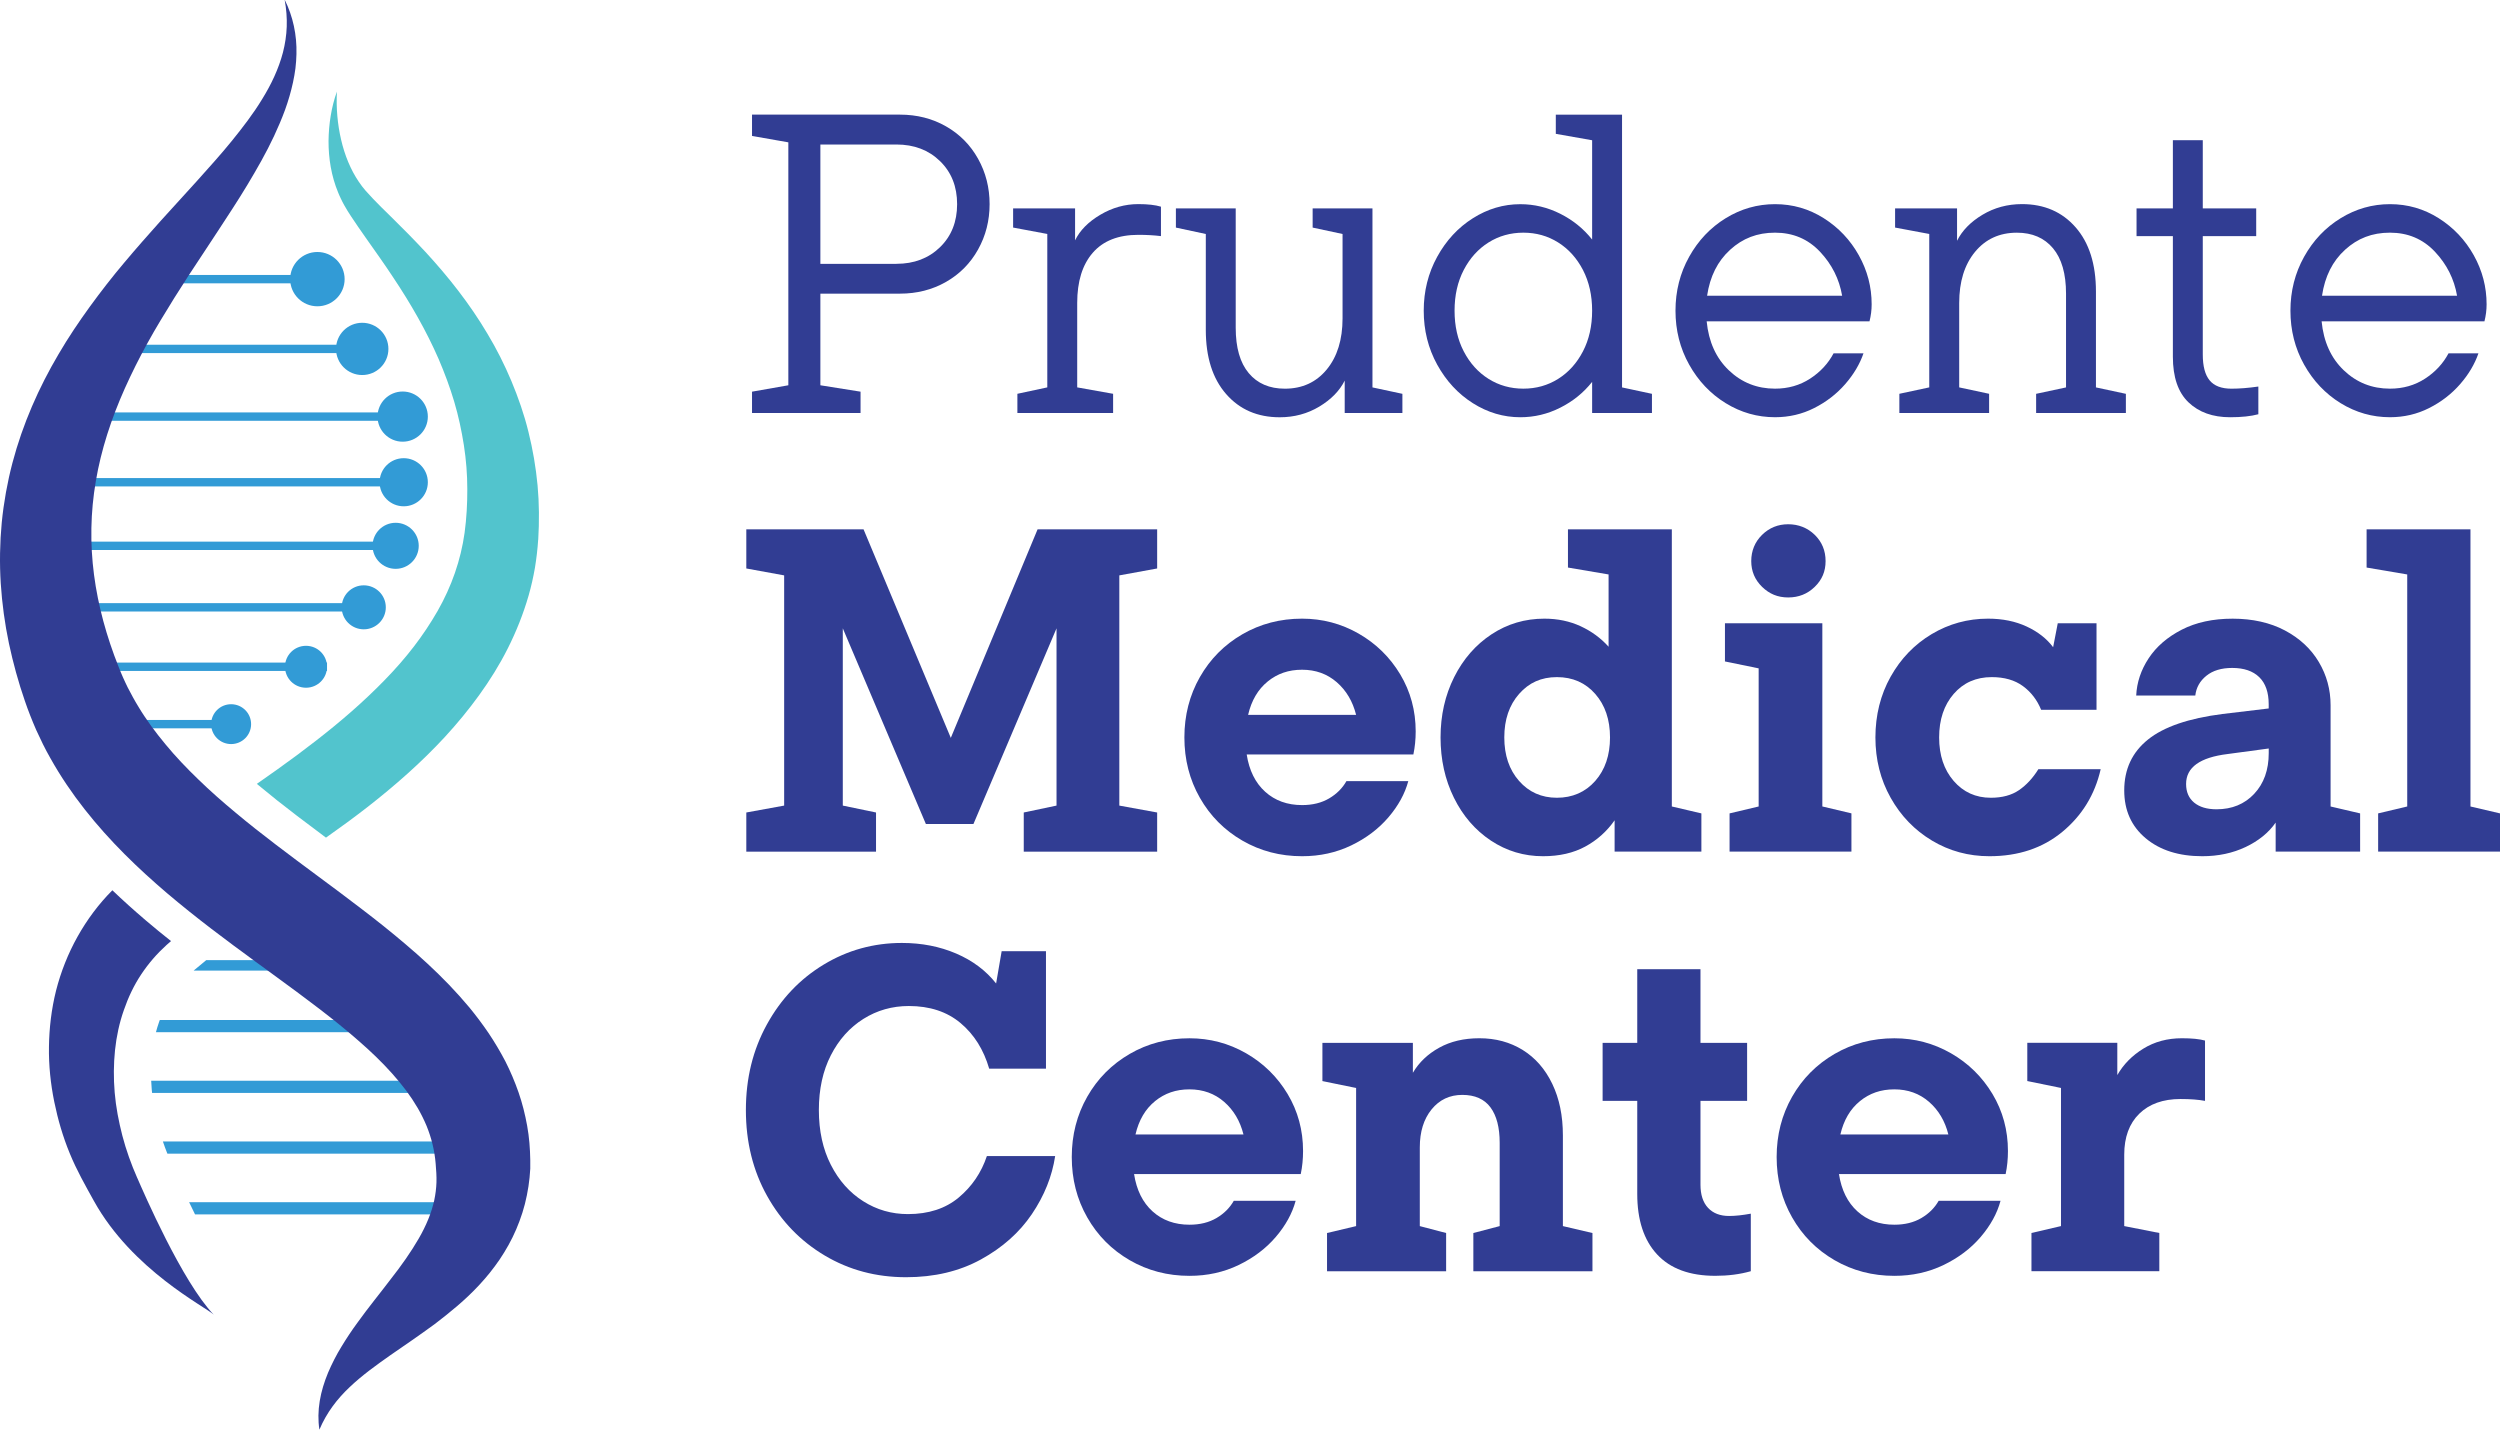
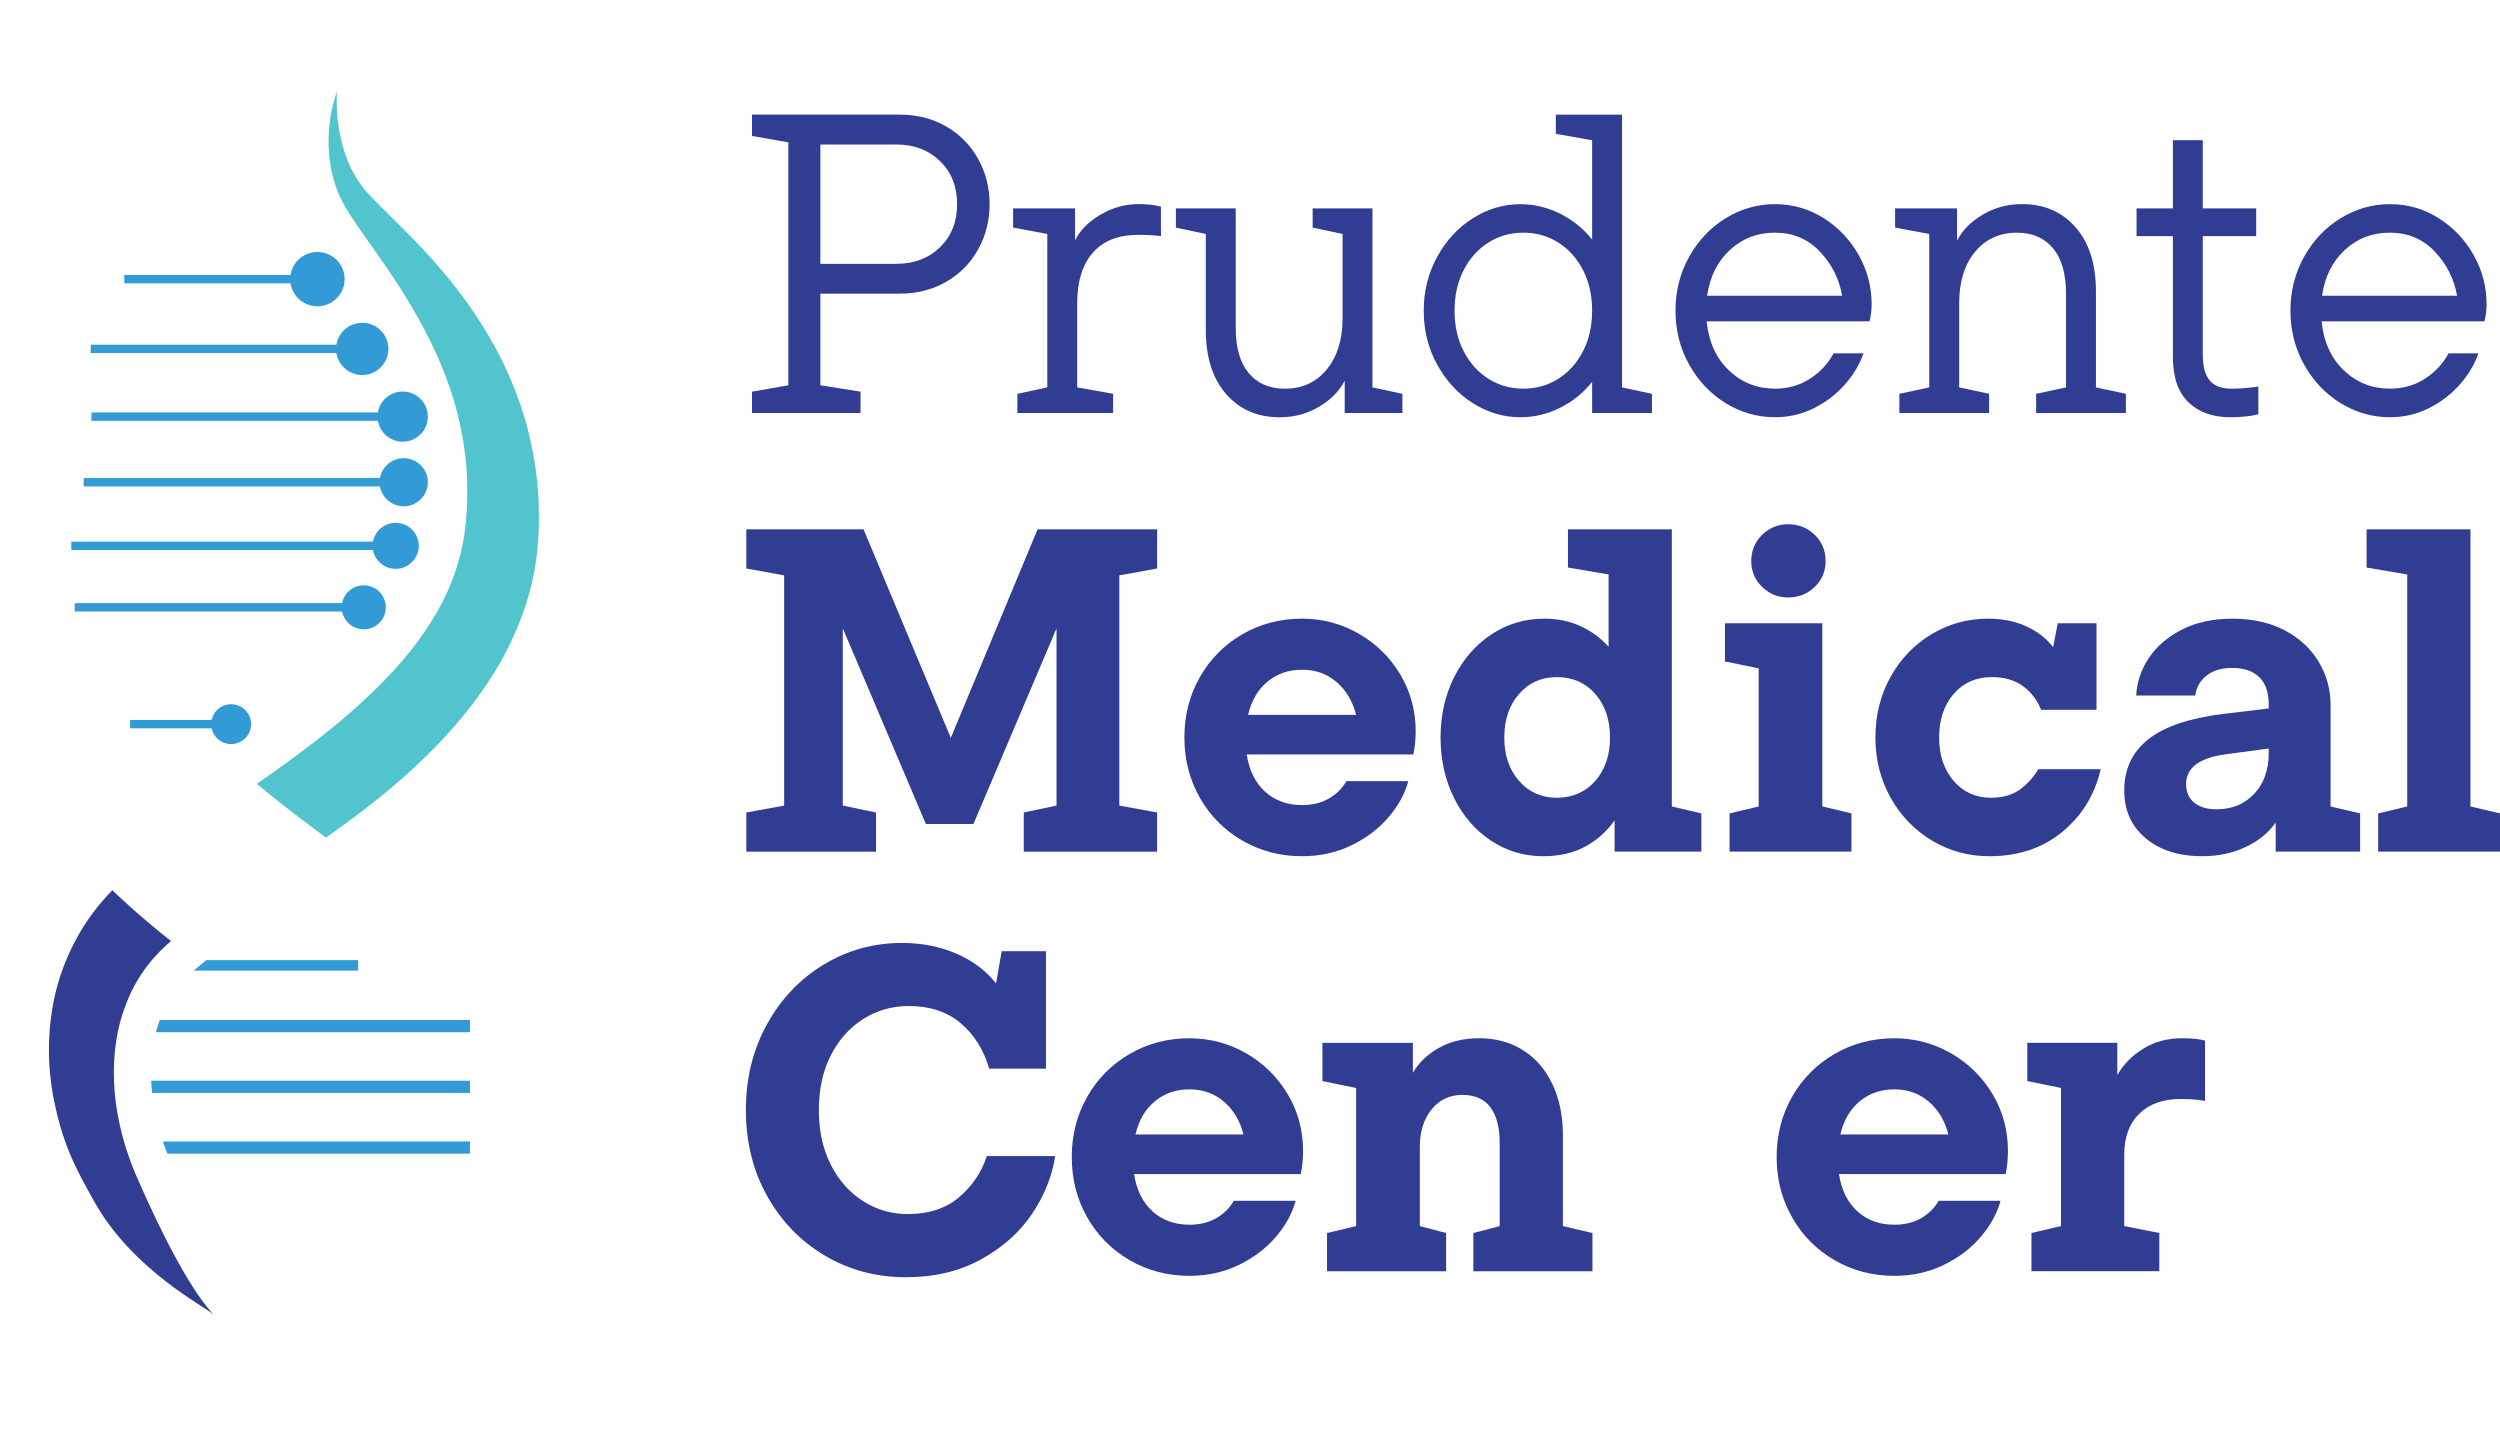
<svg xmlns="http://www.w3.org/2000/svg" width="327" height="187" viewBox="0 0 327 187" fill="none">
  <path d="M117.701 14.993C119.936 14.993 121.949 15.505 123.737 16.527C125.525 17.548 126.924 18.96 127.93 20.764C128.937 22.567 129.44 24.548 129.44 26.701C129.44 28.854 128.937 30.834 127.93 32.638C126.924 34.441 125.528 35.854 123.737 36.875C121.949 37.896 119.936 38.409 117.701 38.409H107.305V50.394L112.56 51.231V54.018H98.364V51.231L103.115 50.394V18.618L98.364 17.78V14.993H117.704H117.701ZM117.253 34.507C119.565 34.507 121.464 33.784 122.956 32.333C124.445 30.883 125.191 29.006 125.191 26.704C125.191 24.402 124.445 22.523 122.956 21.076C121.467 19.625 119.565 18.901 117.253 18.901H107.305V34.511H117.253V34.507Z" fill="#313D93" />
  <path d="M151.853 27.037V30.883C150.957 30.772 149.971 30.717 148.892 30.717C146.282 30.717 144.3 31.495 142.939 33.057C141.578 34.618 140.898 36.809 140.898 39.634V50.67L145.594 51.508V54.018H133.074V51.508L136.986 50.67V30.602L132.515 29.765V27.255H140.62V31.437C141.252 30.135 142.352 29.02 143.918 28.093C145.483 27.165 147.139 26.697 148.892 26.697C150.121 26.697 151.11 26.808 151.853 27.033V27.037Z" fill="#313D93" />
  <path d="M179.521 50.674L183.433 51.512V54.022H175.887V49.784C175.217 51.121 174.106 52.256 172.562 53.184C171.013 54.112 169.292 54.579 167.39 54.579C164.484 54.579 162.145 53.568 160.375 51.539C158.604 49.514 157.719 46.717 157.719 43.148V30.606L153.807 29.768V27.258H161.631V42.868C161.631 45.471 162.197 47.448 163.335 48.805C164.471 50.162 166.046 50.84 168.06 50.84C170.333 50.84 172.159 50.002 173.537 48.33C174.915 46.658 175.606 44.429 175.606 41.642V30.606L171.694 29.768V27.258H179.518V50.67L179.521 50.674Z" fill="#313D93" />
  <path d="M212.163 50.674L216.075 51.512V54.022H208.251V49.95C207.133 51.363 205.745 52.488 204.086 53.322C202.427 54.16 200.684 54.575 198.858 54.575C196.658 54.575 194.592 53.963 192.652 52.737C190.715 51.512 189.16 49.829 187.983 47.693C186.81 45.557 186.224 43.207 186.224 40.642C186.224 38.077 186.81 35.726 187.983 33.59C189.157 31.454 190.712 29.772 192.652 28.546C194.589 27.321 196.658 26.708 198.858 26.708C200.684 26.708 202.427 27.127 204.086 27.961C205.745 28.799 207.133 29.92 208.251 31.333V18.344L203.499 17.506V14.997H212.163V50.674ZM203.808 49.556C205.169 48.701 206.248 47.503 207.05 45.959C207.852 44.419 208.251 42.643 208.251 40.635C208.251 38.627 207.848 36.854 207.05 35.31C206.248 33.77 205.169 32.569 203.808 31.714C202.447 30.859 200.931 30.433 199.254 30.433C197.578 30.433 196.057 30.862 194.7 31.714C193.339 32.569 192.26 33.767 191.458 35.31C190.656 36.854 190.257 38.627 190.257 40.635C190.257 42.643 190.656 44.419 191.458 45.959C192.26 47.503 193.339 48.701 194.7 49.556C196.061 50.411 197.578 50.837 199.254 50.837C200.931 50.837 202.447 50.411 203.808 49.556Z" fill="#313D93" />
  <path d="M244.527 42.03H223.232C223.493 44.706 224.461 46.842 226.138 48.441C227.814 50.041 229.827 50.837 232.174 50.837C233.889 50.837 235.416 50.401 236.759 49.528C238.102 48.656 239.126 47.548 239.834 46.212H243.746C243.26 47.624 242.462 48.971 241.344 50.252C240.227 51.533 238.876 52.575 237.294 53.374C235.711 54.174 234.003 54.572 232.177 54.572C229.866 54.572 227.713 53.959 225.721 52.734C223.729 51.508 222.135 49.826 220.941 47.69C219.747 45.554 219.154 43.203 219.154 40.638C219.154 38.073 219.751 35.722 220.941 33.587C222.132 31.451 223.725 29.768 225.721 28.543C227.713 27.317 229.866 26.704 232.177 26.704C234.489 26.704 236.61 27.317 238.55 28.543C240.487 29.768 242.014 31.385 243.135 33.393C244.257 35.401 244.812 37.536 244.812 39.804C244.812 40.548 244.718 41.289 244.531 42.033L244.527 42.03ZM226.308 32.666C224.666 34.151 223.663 36.159 223.288 38.686H240.952C240.577 36.495 239.609 34.57 238.047 32.915C236.481 31.26 234.524 30.433 232.177 30.433C229.831 30.433 227.946 31.177 226.308 32.662V32.666Z" fill="#313D93" />
  <path d="M274.153 50.674L278.065 51.512V54.022H266.325V51.512L270.237 50.674V38.409C270.237 35.809 269.668 33.829 268.533 32.472C267.395 31.115 265.822 30.436 263.809 30.436C261.535 30.436 259.71 31.274 258.332 32.946C256.954 34.618 256.263 36.847 256.263 39.634V50.67L260.175 51.508V54.018H248.436V51.508L252.347 50.67V30.602L247.877 29.765V27.255H255.982V31.492C256.652 30.156 257.759 29.02 259.307 28.093C260.852 27.165 262.577 26.697 264.479 26.697C267.384 26.697 269.724 27.712 271.494 29.737C273.264 31.762 274.149 34.559 274.149 38.128V50.67L274.153 50.674Z" fill="#313D93" />
  <path d="M295.392 50.56V54.184C294.424 54.444 293.192 54.575 291.703 54.575C289.429 54.575 287.614 53.925 286.253 52.623C284.892 51.321 284.212 49.334 284.212 46.658V30.883H279.46V27.258H284.212V18.337H288.124V27.258H295.111V30.883H288.124V46.381C288.124 47.905 288.423 49.03 289.02 49.753C289.617 50.477 290.564 50.84 291.869 50.84C292.911 50.84 294.087 50.747 295.392 50.56Z" fill="#313D93" />
  <path d="M324.962 42.03H303.667C303.928 44.706 304.896 46.842 306.573 48.441C308.249 50.041 310.262 50.837 312.609 50.837C314.324 50.837 315.851 50.401 317.194 49.528C318.537 48.656 319.561 47.548 320.27 46.212H324.181C323.695 47.624 322.897 48.971 321.779 50.252C320.662 51.533 319.312 52.575 317.729 53.374C316.146 54.174 314.438 54.572 312.612 54.572C310.301 54.572 308.149 53.959 306.156 52.734C304.164 51.508 302.571 49.826 301.376 47.69C300.182 45.554 299.589 43.203 299.589 40.638C299.589 38.073 300.186 35.722 301.376 33.587C302.567 31.451 304.16 29.768 306.156 28.543C308.149 27.317 310.301 26.704 312.612 26.704C314.924 26.704 317.045 27.317 318.985 28.543C320.922 29.768 322.449 31.385 323.571 33.393C324.692 35.401 325.247 37.536 325.247 39.804C325.247 40.548 325.153 41.289 324.966 42.033L324.962 42.03ZM306.739 32.666C305.097 34.151 304.094 36.159 303.719 38.686H321.384C321.009 36.495 320.04 34.57 318.478 32.915C316.913 31.26 314.955 30.433 312.609 30.433C310.262 30.433 308.378 31.177 306.739 32.662V32.666Z" fill="#313D93" />
  <path d="M151.356 69.236V74.356L146.407 75.26V105.371L151.356 106.274V111.394H133.907V106.274L138.194 105.371V82.187L127.326 107.78H121.106L110.238 82.187V105.371L114.584 106.274V111.394H97.617V106.274L102.567 105.371V75.26L97.617 74.356V69.236H112.952L124.365 96.515L135.716 69.236H151.353H151.356Z" fill="#313D93" />
  <path d="M184.866 98.682H163.068C163.391 100.77 164.196 102.397 165.484 103.56C166.771 104.723 168.382 105.305 170.315 105.305C171.683 105.305 172.86 105.014 173.849 104.432C174.835 103.851 175.588 103.1 176.112 102.175H184.203C183.759 103.823 182.895 105.398 181.607 106.904C180.319 108.41 178.698 109.636 176.747 110.577C174.793 111.519 172.651 111.993 170.315 111.993C167.455 111.993 164.852 111.311 162.495 109.947C160.142 108.583 158.288 106.717 156.941 104.346C155.591 101.978 154.918 99.347 154.918 96.456C154.918 93.566 155.591 90.938 156.941 88.567C158.288 86.199 160.142 84.333 162.495 82.966C164.848 81.602 167.455 80.92 170.315 80.92C172.971 80.92 175.439 81.574 177.712 82.876C179.986 84.181 181.798 85.957 183.148 88.203C184.495 90.454 185.172 92.943 185.172 95.671C185.172 96.716 185.071 97.716 184.87 98.682H184.866ZM165.817 89.138C164.55 90.163 163.693 91.617 163.252 93.504H177.379C176.935 91.738 176.091 90.312 174.842 89.228C173.592 88.145 172.086 87.601 170.312 87.601C168.538 87.601 167.08 88.113 165.813 89.138H165.817Z" fill="#313D93" />
  <path d="M218.678 105.488L222.541 106.392V111.391H211.191V107.295C210.184 108.739 208.907 109.885 207.355 110.729C205.807 111.571 203.964 111.993 201.829 111.993C199.334 111.993 197.06 111.311 195.005 109.947C192.954 108.583 191.343 106.717 190.174 104.346C189.007 101.978 188.424 99.347 188.424 96.456C188.424 93.566 189.018 90.938 190.205 88.567C191.392 86.199 193.023 84.333 195.095 82.966C197.168 81.602 199.473 80.92 202.01 80.92C203.742 80.92 205.321 81.252 206.751 81.913C208.181 82.575 209.396 83.471 210.403 84.593V75.138L205.089 74.235V69.236H218.675V105.488H218.678ZM208.657 102.148C209.945 100.683 210.59 98.786 210.59 96.456C210.59 94.127 209.945 92.233 208.657 90.765C207.369 89.301 205.7 88.567 203.645 88.567C201.59 88.567 199.983 89.301 198.695 90.765C197.407 92.23 196.762 94.127 196.762 96.456C196.762 98.786 197.404 100.683 198.695 102.148C199.983 103.612 201.632 104.346 203.645 104.346C205.658 104.346 207.366 103.615 208.657 102.148Z" fill="#313D93" />
  <path d="M242.167 111.391H226.228V106.392L230.032 105.488V87.421L225.624 86.518V81.519H238.362V105.485L242.167 106.388V111.387V111.391ZM230.483 76.762C229.535 75.838 229.063 74.716 229.063 73.39C229.063 72.064 229.535 70.881 230.483 69.956C231.427 69.032 232.566 68.572 233.895 68.572C235.225 68.572 236.422 69.032 237.366 69.956C238.31 70.881 238.786 72.023 238.786 73.39C238.786 74.758 238.314 75.841 237.366 76.762C236.419 77.686 235.263 78.147 233.895 78.147C232.528 78.147 231.431 77.686 230.483 76.762Z" fill="#313D93" />
  <path d="M274.77 100.611C274.007 103.944 272.334 106.672 269.758 108.801C267.183 110.93 264.003 111.993 260.22 111.993C257.481 111.993 254.975 111.311 252.701 109.947C250.428 108.583 248.626 106.717 247.297 104.346C245.967 101.978 245.304 99.347 245.304 96.456C245.304 93.566 245.967 90.876 247.297 88.508C248.626 86.14 250.417 84.285 252.67 82.938C254.923 81.595 257.38 80.92 260.036 80.92C261.927 80.92 263.607 81.263 265.079 81.945C266.547 82.626 267.707 83.53 268.55 84.655L269.154 81.522H274.225V92.842H266.981C266.457 91.558 265.662 90.523 264.597 89.74C263.531 88.958 262.17 88.567 260.522 88.567C258.47 88.567 256.808 89.301 255.541 90.765C254.274 92.23 253.639 94.127 253.639 96.456C253.639 98.786 254.274 100.683 255.541 102.148C256.808 103.612 258.429 104.346 260.4 104.346C261.889 104.346 263.118 104.014 264.083 103.352C265.048 102.691 265.895 101.777 266.62 100.611H274.77Z" fill="#313D93" />
  <path d="M304.841 105.488L308.704 106.392V111.391H297.656V107.597C296.729 108.922 295.42 109.985 293.73 110.788C292.039 111.591 290.148 111.993 288.055 111.993C284.997 111.993 282.529 111.211 280.658 109.646C278.787 108.081 277.85 105.994 277.85 103.384C277.85 100.614 278.884 98.395 280.96 96.73C283.032 95.065 286.281 93.95 290.71 93.389L296.746 92.666V92.122C296.746 90.558 296.333 89.374 295.507 88.57C294.681 87.767 293.504 87.366 291.973 87.366C290.564 87.366 289.436 87.708 288.593 88.39C287.749 89.072 287.263 89.934 287.145 90.98H279.415C279.495 89.256 280.04 87.629 281.046 86.102C282.053 84.576 283.49 83.333 285.364 82.367C287.235 81.404 289.46 80.923 292.036 80.923C294.611 80.923 296.927 81.436 298.86 82.46C300.793 83.485 302.272 84.859 303.3 86.587C304.327 88.314 304.841 90.201 304.841 92.247V105.495V105.488ZM294.847 103.834C296.114 102.49 296.75 100.711 296.75 98.506V97.903L291.376 98.627C287.753 99.07 285.941 100.372 285.941 102.542C285.941 103.588 286.291 104.401 286.996 104.983C287.701 105.564 288.676 105.855 289.925 105.855C291.939 105.855 293.577 105.184 294.847 103.837V103.834Z" fill="#313D93" />
  <path d="M327 111.391H311.061V106.392L314.865 105.488V75.138L309.551 74.235V69.236H323.137V105.488L327 106.392V111.391Z" fill="#313D93" />
  <path d="M138.014 151.222C137.611 153.871 136.594 156.401 134.966 158.811C133.335 161.22 131.11 163.197 128.295 164.741C125.476 166.285 122.217 167.06 118.513 167.06C114.608 167.06 111.064 166.118 107.885 164.228C104.705 162.342 102.189 159.742 100.339 156.429C98.489 153.116 97.562 149.374 97.562 145.199C97.562 141.024 98.478 137.33 100.311 133.996C102.144 130.666 104.618 128.056 107.739 126.169C110.859 124.282 114.268 123.337 117.972 123.337C120.547 123.337 122.911 123.798 125.067 124.722C127.219 125.646 128.961 126.952 130.291 128.637L131.016 124.421H136.813V139.778H129.385C128.659 137.288 127.413 135.301 125.639 133.816C123.869 132.331 121.613 131.587 118.878 131.587C116.705 131.587 114.719 132.148 112.932 133.273C111.141 134.398 109.721 135.983 108.676 138.029C107.628 140.075 107.107 142.467 107.107 145.195C107.107 147.923 107.631 150.315 108.676 152.361C109.721 154.407 111.13 155.996 112.904 157.118C114.674 158.243 116.628 158.804 118.76 158.804C121.457 158.804 123.671 158.08 125.4 156.637C127.128 155.193 128.357 153.386 129.083 151.215H138.021L138.014 151.222Z" fill="#313D93" />
  <path d="M170.135 153.569H148.337C148.659 155.657 149.465 157.284 150.752 158.447C152.04 159.61 153.651 160.192 155.584 160.192C156.952 160.192 158.129 159.901 159.118 159.319C160.104 158.738 160.857 157.987 161.381 157.062H169.472C169.028 158.71 168.163 160.285 166.876 161.791C165.588 163.297 163.967 164.523 162.016 165.464C160.062 166.406 157.92 166.88 155.584 166.88C152.724 166.88 150.121 166.198 147.764 164.834C145.41 163.47 143.557 161.604 142.21 159.233C140.86 156.865 140.187 154.234 140.187 151.343C140.187 148.453 140.86 145.825 142.21 143.454C143.557 141.086 145.41 139.22 147.764 137.853C150.117 136.489 152.724 135.807 155.584 135.807C158.24 135.807 160.708 136.461 162.981 137.763C165.255 139.068 167.067 140.844 168.417 143.09C169.764 145.341 170.44 147.83 170.44 150.558C170.44 151.603 170.34 152.604 170.138 153.569H170.135ZM151.086 144.025C149.819 145.05 148.961 146.504 148.521 148.391H162.648C162.204 146.625 161.36 145.199 160.111 144.115C158.861 143.032 157.354 142.488 155.581 142.488C153.807 142.488 152.349 143 151.082 144.025H151.086Z" fill="#313D93" />
  <path d="M204.429 160.375L208.293 161.279V166.278H192.714V161.279L196.158 160.375V149.474C196.158 147.466 195.755 145.922 194.95 144.839C194.145 143.755 192.916 143.212 191.267 143.212C189.618 143.212 188.278 143.845 187.251 145.109C186.224 146.372 185.71 148.031 185.71 150.076V160.375L189.153 161.279V166.278H173.575V161.279L177.379 160.375V142.308L172.971 141.405V136.406H184.804V140.321C185.609 138.957 186.755 137.863 188.247 137.039C189.736 136.215 191.486 135.803 193.499 135.803C195.634 135.803 197.522 136.316 199.174 137.34C200.823 138.365 202.111 139.84 203.037 141.768C203.964 143.696 204.426 145.943 204.426 148.512V160.375H204.429Z" fill="#313D93" />
-   <path d="M229.005 158.748V166.274C227.595 166.676 226.047 166.877 224.357 166.877C221.014 166.877 218.48 165.942 216.748 164.076C215.016 162.21 214.152 159.569 214.152 156.159V143.994H209.622V136.406H214.152V126.772H222.423V136.406H228.522V143.994H222.423V154.954C222.423 156.28 222.757 157.294 223.42 157.997C224.083 158.7 224.999 159.049 226.165 159.049C226.971 159.049 227.915 158.949 229.005 158.748Z" fill="#313D93" />
  <path d="M262.334 153.569H240.536C240.858 155.657 241.664 157.284 242.951 158.447C244.239 159.61 245.85 160.192 247.783 160.192C249.151 160.192 250.327 159.901 251.317 159.319C252.303 158.738 253.056 157.987 253.58 157.062H261.671C261.227 158.71 260.362 160.285 259.075 161.791C257.787 163.297 256.166 164.523 254.215 165.464C252.261 166.406 250.119 166.88 247.783 166.88C244.923 166.88 242.32 166.198 239.963 164.834C237.609 163.47 235.756 161.604 234.409 159.233C233.059 156.865 232.385 154.234 232.385 151.343C232.385 148.453 233.059 145.825 234.409 143.454C235.756 141.086 237.609 139.22 239.963 137.853C242.316 136.489 244.923 135.807 247.783 135.807C250.439 135.807 252.906 136.461 255.18 137.763C257.454 139.068 259.266 140.844 260.616 143.09C261.963 145.341 262.639 147.83 262.639 150.558C262.639 151.603 262.539 152.604 262.337 153.569H262.334ZM243.285 144.025C242.018 145.05 241.16 146.504 240.72 148.391H254.847C254.403 146.625 253.559 145.199 252.309 144.115C251.06 143.032 249.553 142.488 247.78 142.488C246.006 142.488 244.548 143 243.281 144.025H243.285Z" fill="#313D93" />
  <path d="M288.416 136.105V143.994C287.569 143.835 286.503 143.752 285.215 143.752C282.921 143.752 281.12 144.396 279.811 145.68C278.502 146.964 277.85 148.751 277.85 151.039V160.372L282.439 161.275V166.274H265.715V161.275L269.578 160.372V142.305L265.17 141.401V136.402H276.944V140.619C277.749 139.213 278.884 138.061 280.356 137.157C281.824 136.253 283.504 135.803 285.399 135.803C286.687 135.803 287.694 135.904 288.419 136.105H288.416Z" fill="#313D93" />
  <path d="M41.515 40.063C43.482 40.063 45.077 38.473 45.077 36.512C45.077 34.55 43.482 32.96 41.515 32.96C39.548 32.96 37.954 34.55 37.954 36.512C37.954 38.473 39.548 40.063 41.515 40.063Z" fill="#329BD6" />
  <path d="M43.313 35.965H16.256V37.059H43.313V35.965Z" fill="#329BD6" />
  <path d="M47.378 49.054C49.27 49.054 50.804 47.524 50.804 45.637C50.804 43.75 49.27 42.22 47.378 42.22C45.486 42.22 43.952 43.75 43.952 45.637C43.952 47.524 45.486 49.054 47.378 49.054Z" fill="#329BD6" />
  <path d="M48.01 45.09H11.866V46.184H48.01V45.09Z" fill="#329BD6" />
  <path d="M52.671 57.774C54.489 57.774 55.962 56.305 55.962 54.492C55.962 52.68 54.489 51.21 52.671 51.21C50.854 51.21 49.381 52.68 49.381 54.492C49.381 56.305 50.854 57.774 52.671 57.774Z" fill="#329BD6" />
  <path d="M52.671 53.945H11.956V55.039H52.671V53.945Z" fill="#329BD6" />
  <path d="M52.806 66.224C54.549 66.224 55.962 64.815 55.962 63.078C55.962 61.34 54.549 59.931 52.806 59.931C51.064 59.931 49.651 61.34 49.651 63.078C49.651 64.815 51.064 66.224 52.806 66.224Z" fill="#329BD6" />
  <path d="M52.358 62.531H10.942V63.624H52.358V62.531Z" fill="#329BD6" />
  <path d="M51.751 74.405C53.419 74.405 54.771 73.056 54.771 71.393C54.771 69.73 53.419 68.381 51.751 68.381C50.084 68.381 48.731 69.73 48.731 71.393C48.731 73.056 50.084 74.405 51.751 74.405Z" fill="#329BD6" />
  <path d="M52.616 70.846H9.321V71.94H52.616V70.846Z" fill="#329BD6" />
  <path d="M47.579 82.315C49.172 82.315 50.464 81.027 50.464 79.438C50.464 77.849 49.172 76.561 47.579 76.561C45.986 76.561 44.695 77.849 44.695 79.438C44.695 81.027 45.986 82.315 47.579 82.315Z" fill="#329BD6" />
  <path d="M48.867 78.891H9.776V79.985H48.867V78.891Z" fill="#329BD6" />
-   <path d="M40.026 89.955C41.544 89.955 42.775 88.728 42.775 87.213C42.775 85.699 41.544 84.472 40.026 84.472C38.508 84.472 37.277 85.699 37.277 87.213C37.277 88.728 38.508 89.955 40.026 89.955Z" fill="#329BD6" />
-   <path d="M42.775 86.666H11.987V87.76H42.775V86.666Z" fill="#329BD6" />
  <path d="M30.23 97.325C31.674 97.325 32.844 96.158 32.844 94.719C32.844 93.279 31.674 92.112 30.23 92.112C28.787 92.112 27.617 93.279 27.617 94.719C27.617 96.158 28.787 97.325 30.23 97.325Z" fill="#329BD6" />
  <path d="M31.348 94.171H17.013V95.265H31.348V94.171Z" fill="#329BD6" />
  <path d="M46.846 125.587V126.955H25.329L25.475 126.83L26.975 125.587H46.846Z" fill="#329BD6" />
  <path d="M61.473 133.418V135.014H20.397C20.511 134.574 20.643 134.145 20.789 133.73L20.803 133.685C20.834 133.595 20.865 133.505 20.9 133.418H61.473Z" fill="#329BD6" />
  <path d="M61.473 141.359V142.955H19.893C19.876 142.807 19.862 142.658 19.848 142.509C19.817 142.125 19.793 141.74 19.775 141.359H61.473Z" fill="#329BD6" />
  <path d="M61.473 149.304V150.9H21.893C21.678 150.364 21.483 149.83 21.306 149.304H61.473Z" fill="#329BD6" />
-   <path d="M61.474 157.246V158.842H25.51C25.256 158.322 24.996 157.793 24.736 157.246H61.474Z" fill="#329BD6" />
-   <path d="M37.252 0C38.314 2.122 38.845 4.583 38.776 7.069C38.762 7.689 38.717 8.312 38.644 8.931C38.564 9.548 38.456 10.164 38.325 10.773C38.061 11.992 37.71 13.19 37.29 14.356C36.433 16.683 35.364 18.908 34.184 21.034C33 23.16 31.75 25.223 30.452 27.227C29.157 29.232 27.852 31.208 26.564 33.164C25.266 35.113 23.992 37.055 22.778 39.004C21.57 40.957 20.379 42.892 19.3 44.858C18.213 46.821 17.224 48.808 16.328 50.799C14.548 54.787 13.222 58.847 12.534 62.936C11.833 67.021 11.767 71.126 12.298 75.187C12.829 79.251 13.944 83.274 15.506 87.203C15.603 87.445 15.7 87.705 15.797 87.93L16.085 88.598C16.269 89.045 16.502 89.477 16.703 89.917C17.151 90.782 17.613 91.644 18.133 92.486C18.637 93.334 19.206 94.154 19.785 94.975C20.386 95.785 20.997 96.588 21.66 97.374C22.962 98.956 24.413 100.476 25.947 101.954C27.474 103.442 29.109 104.879 30.81 106.291C32.504 107.711 34.267 109.099 36.082 110.48C37.894 111.858 39.744 113.246 41.633 114.638C43.521 116.029 45.423 117.456 47.342 118.924C49.262 120.388 51.188 121.918 53.097 123.549C55.01 125.169 56.902 126.906 58.731 128.804C59.644 129.752 60.539 130.756 61.411 131.795C62.275 132.85 63.108 133.958 63.899 135.118C64.684 136.291 65.423 137.524 66.097 138.815C66.76 140.117 67.339 141.484 67.829 142.893C68.322 144.306 68.686 145.777 68.953 147.258C69.224 148.744 69.335 150.253 69.359 151.741V152.86C69.328 153.247 69.311 153.632 69.269 154.023C69.189 154.798 69.075 155.57 68.915 156.339C68.617 157.876 68.127 159.378 67.523 160.791C66.923 162.207 66.169 163.525 65.357 164.737C64.535 165.945 63.639 167.05 62.705 168.054C60.841 170.072 58.821 171.685 56.87 173.184C54.882 174.641 52.931 175.971 51.039 177.276C49.165 178.595 47.349 179.9 45.742 181.43C44.128 182.953 42.733 184.739 41.778 187C41.591 185.792 41.612 184.521 41.82 183.261C42.025 181.998 42.413 180.755 42.906 179.561C43.413 178.377 44 177.217 44.666 176.137C45.326 175.05 46.023 173.997 46.756 173.004C48.2 170.989 49.727 169.144 51.105 167.316C52.514 165.526 53.767 163.74 54.76 162.02C55.76 160.296 56.44 158.62 56.794 157.021C56.964 156.218 57.065 155.432 57.089 154.642C57.106 154.248 57.089 153.85 57.072 153.452L56.985 152.209C56.846 150.492 56.444 148.868 55.805 147.286C55.475 146.497 55.09 145.714 54.645 144.942C54.194 144.171 53.688 143.405 53.129 142.647C52.559 141.893 51.942 141.148 51.285 140.408C50.619 139.67 49.921 138.94 49.179 138.22C48.429 137.503 47.665 136.79 46.849 136.091C46.048 135.384 45.218 134.689 44.361 133.996C40.942 131.234 37.203 128.551 33.392 125.764C29.577 122.977 25.683 120.08 21.875 116.85C18.081 113.613 14.357 110.041 11.077 105.862C9.435 103.778 7.918 101.542 6.585 99.16C5.908 97.98 5.308 96.737 4.738 95.487C4.475 94.85 4.186 94.224 3.947 93.576L3.579 92.607C3.461 92.288 3.364 91.991 3.253 91.683C2.406 89.239 1.715 86.718 1.167 84.153C0.629 81.585 0.271 78.96 0.098 76.312C-0.069 73.664 -0.02 70.995 0.229 68.35C0.49 65.705 0.962 63.088 1.628 60.544C2.972 55.448 5.089 50.674 7.654 46.333C8.925 44.152 10.323 42.082 11.771 40.084C13.225 38.09 14.721 36.162 16.283 34.317C17.838 32.465 19.421 30.672 21.004 28.903L25.752 23.682C27.304 21.944 28.862 20.234 30.303 18.455C31.74 16.679 33.132 14.879 34.295 12.958C35.475 11.05 36.443 9.021 37.013 6.847C37.29 5.76 37.464 4.635 37.505 3.49C37.544 2.344 37.457 1.174 37.238 0.007L37.252 0Z" fill="#313D93" />
  <path d="M17.956 154.075C18.741 155.878 23.843 167.683 27.953 171.955C26.866 170.916 17.314 166.156 12.284 157.086C11.167 155.068 10.018 153.05 9.133 150.883C8.237 148.716 7.571 146.441 7.095 144.105C6.623 141.768 6.363 139.355 6.404 136.911C6.436 134.47 6.727 131.995 7.335 129.558C7.956 127.131 8.893 124.743 10.146 122.506C11.379 120.305 12.906 118.242 14.697 116.448C16.044 117.736 17.488 119.041 19.064 120.384C20.157 121.316 21.268 122.223 22.371 123.095C22.174 123.258 21.979 123.427 21.785 123.604C20.525 124.746 19.411 126.031 18.466 127.457C17.519 128.88 16.773 130.451 16.203 132.116C15.617 133.775 15.235 135.544 15.044 137.358C14.857 139.172 14.843 141.041 15.002 142.917C15.162 144.797 15.523 146.68 16.006 148.553C16.495 150.422 17.158 152.271 17.949 154.071L17.956 154.075Z" fill="#313D93" />
  <path d="M70.394 70.59C70.314 71.826 70.165 73.061 69.967 74.287C69.752 75.509 69.481 76.724 69.137 77.915C68.45 80.293 67.534 82.592 66.44 84.769C65.35 86.947 64.066 88.996 62.674 90.924C61.279 92.853 59.776 94.67 58.203 96.38C55.045 99.8 51.598 102.805 48.061 105.568C46.291 106.942 44.489 108.258 42.681 109.532C42.667 109.542 42.65 109.552 42.636 109.563C41.386 108.632 40.123 107.68 38.862 106.721C37.005 105.308 35.392 104.027 33.913 102.791C33.805 102.705 33.701 102.615 33.597 102.528C34.517 101.888 35.433 101.247 36.332 100.6C38.026 99.395 39.678 98.166 41.292 96.913C44.52 94.414 47.572 91.779 50.303 88.965C51.674 87.563 52.952 86.106 54.114 84.596C55.277 83.087 56.315 81.519 57.238 79.916C59.071 76.7 60.269 73.266 60.769 69.69C61.025 67.803 61.13 65.882 61.123 63.967C61.123 62.053 60.97 60.135 60.675 58.228C60.373 56.32 59.97 54.416 59.411 52.536C58.852 50.657 58.158 48.794 57.37 46.956C55.77 43.283 53.726 39.721 51.404 36.245C50.258 34.497 49.019 32.783 47.78 31.014C47.162 30.128 46.534 29.238 45.919 28.297C45.61 27.823 45.301 27.345 45.013 26.819C44.867 26.559 44.722 26.279 44.6 26.012C44.468 25.749 44.347 25.472 44.236 25.198C43.323 23.007 42.969 20.691 42.972 18.455C43 16.218 43.337 14.02 44.069 11.978C43.955 14.131 44.149 16.26 44.618 18.278C45.083 20.293 45.853 22.19 46.94 23.79C47.207 24.191 47.505 24.575 47.807 24.925C48.123 25.285 48.464 25.655 48.818 26.026C49.526 26.767 50.286 27.511 51.053 28.259C52.587 29.761 54.125 31.316 55.631 32.932C58.623 36.176 61.435 39.724 63.767 43.667C64.948 45.63 65.989 47.697 66.891 49.843C67.787 51.993 68.564 54.212 69.123 56.5C69.693 58.785 70.092 61.125 70.314 63.486C70.533 65.85 70.54 68.218 70.401 70.593L70.394 70.59Z" fill="#52C4CD" />
</svg>